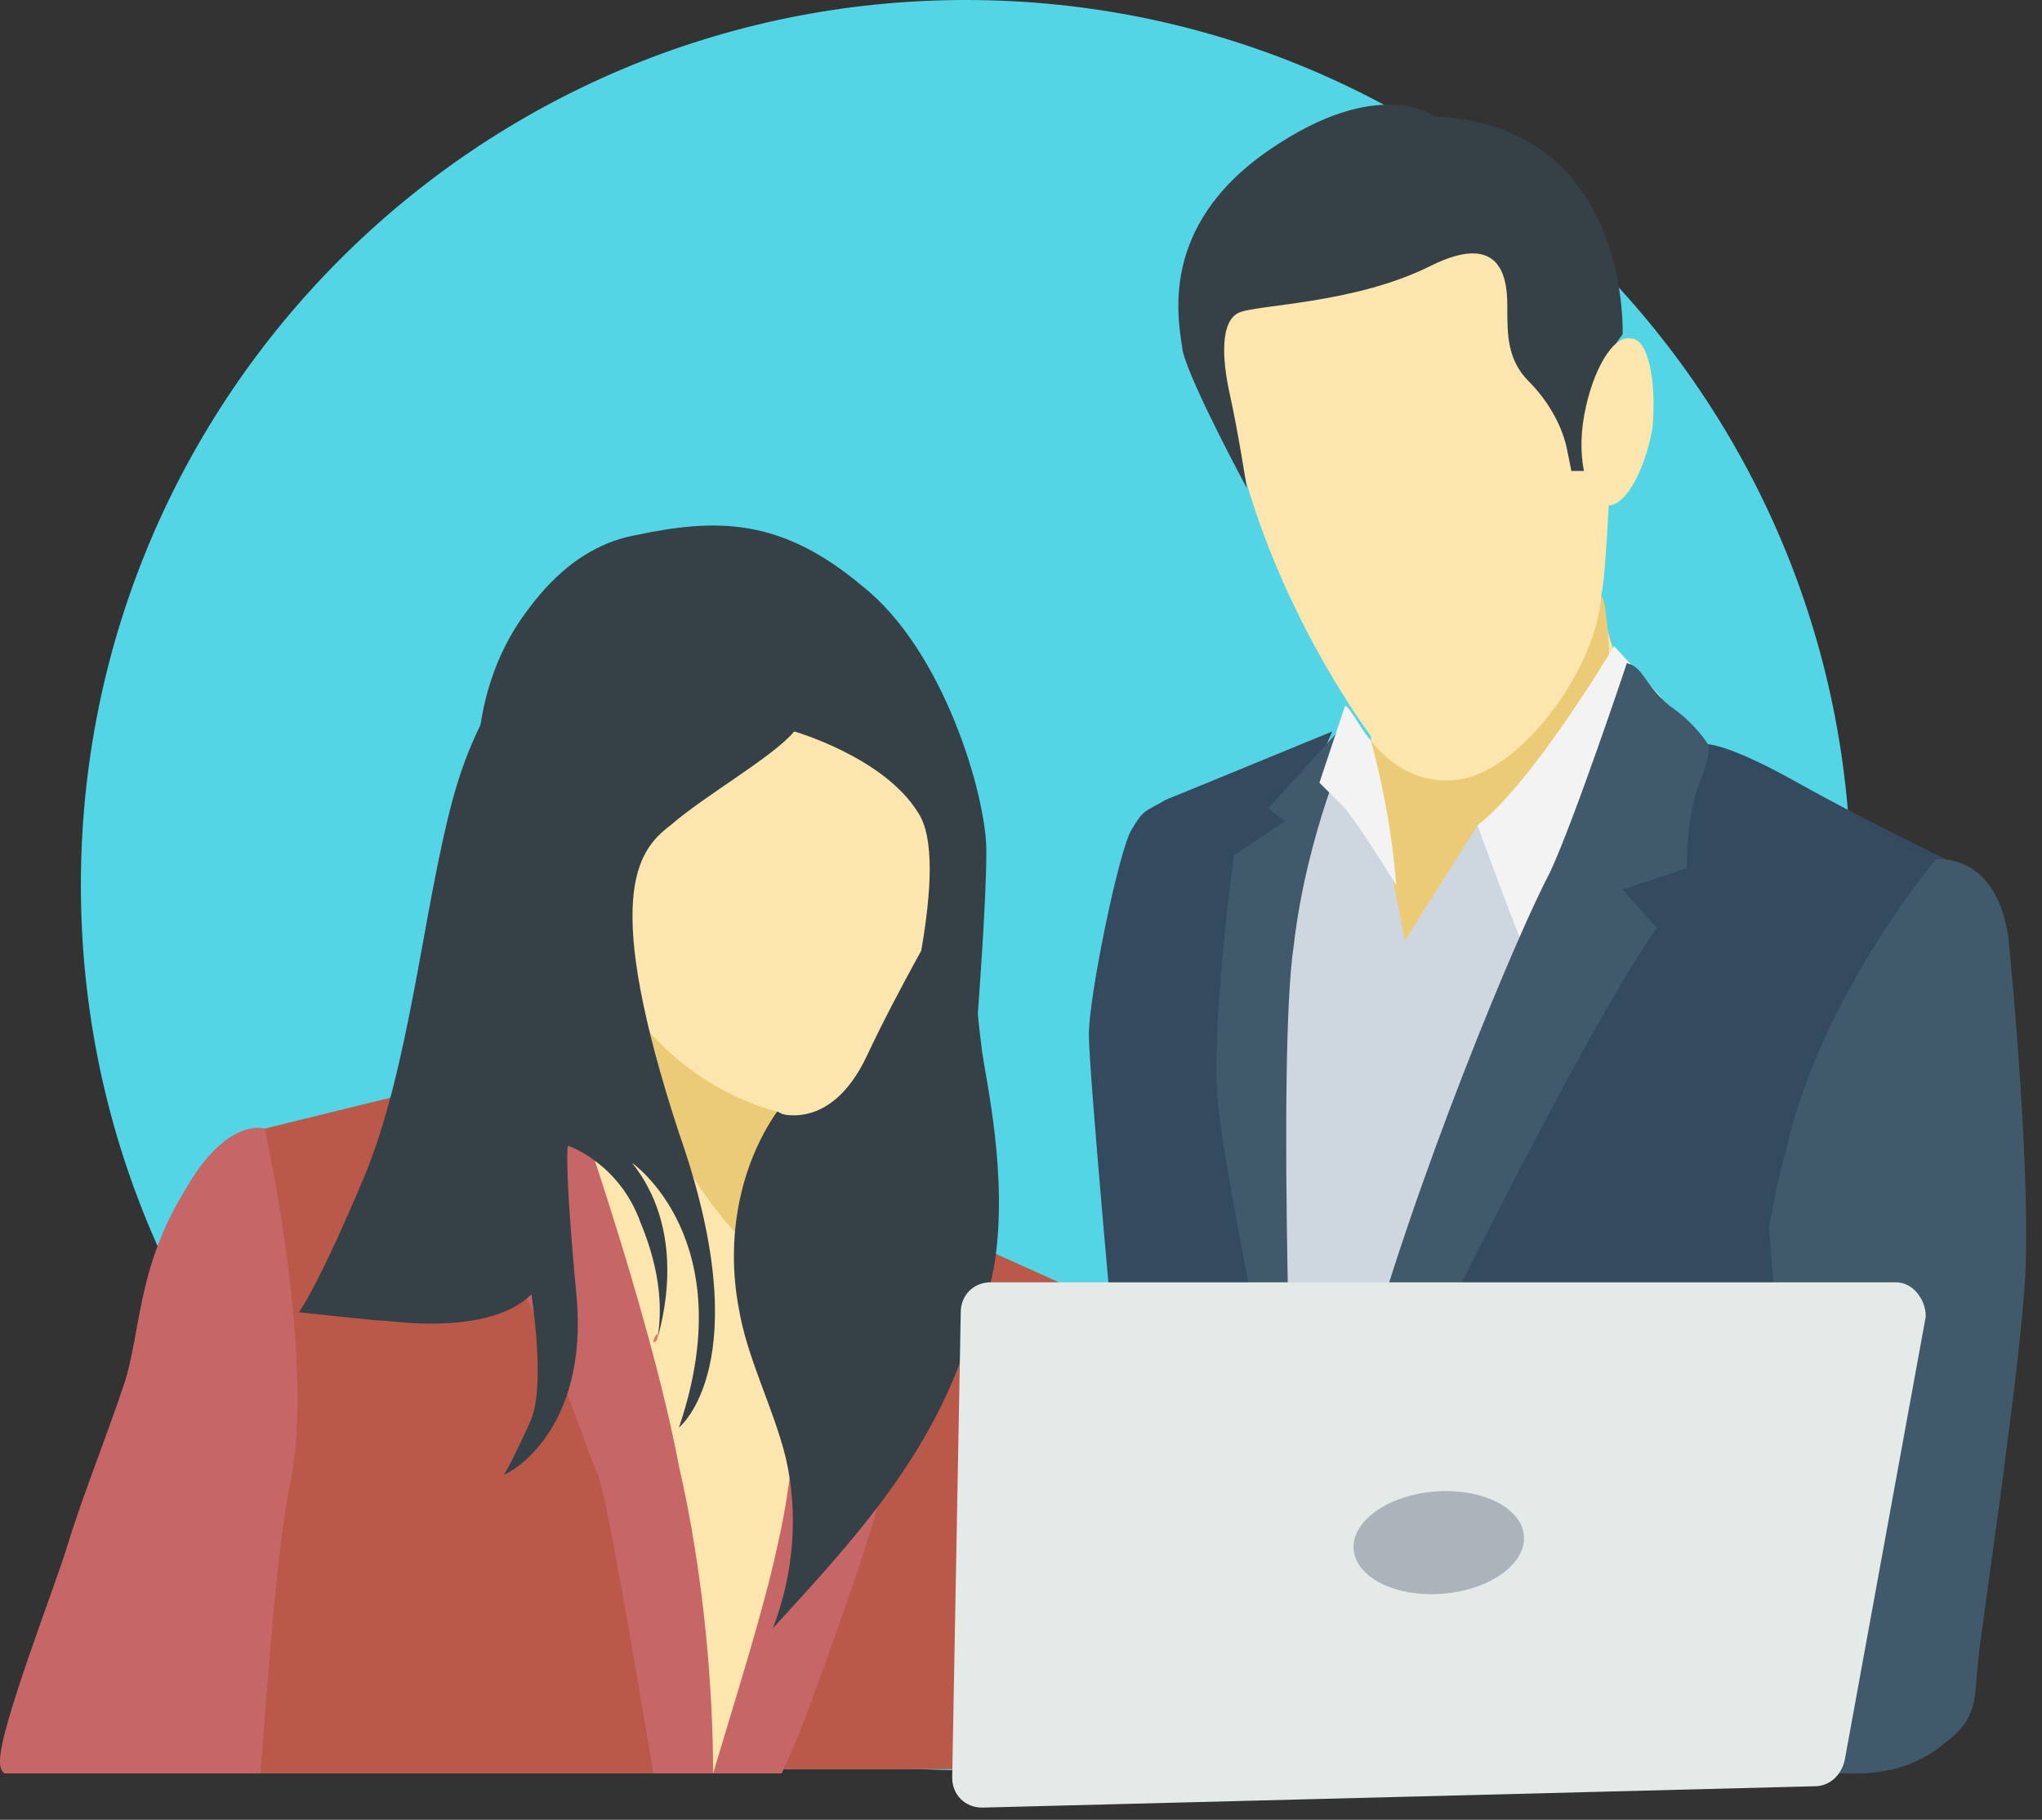
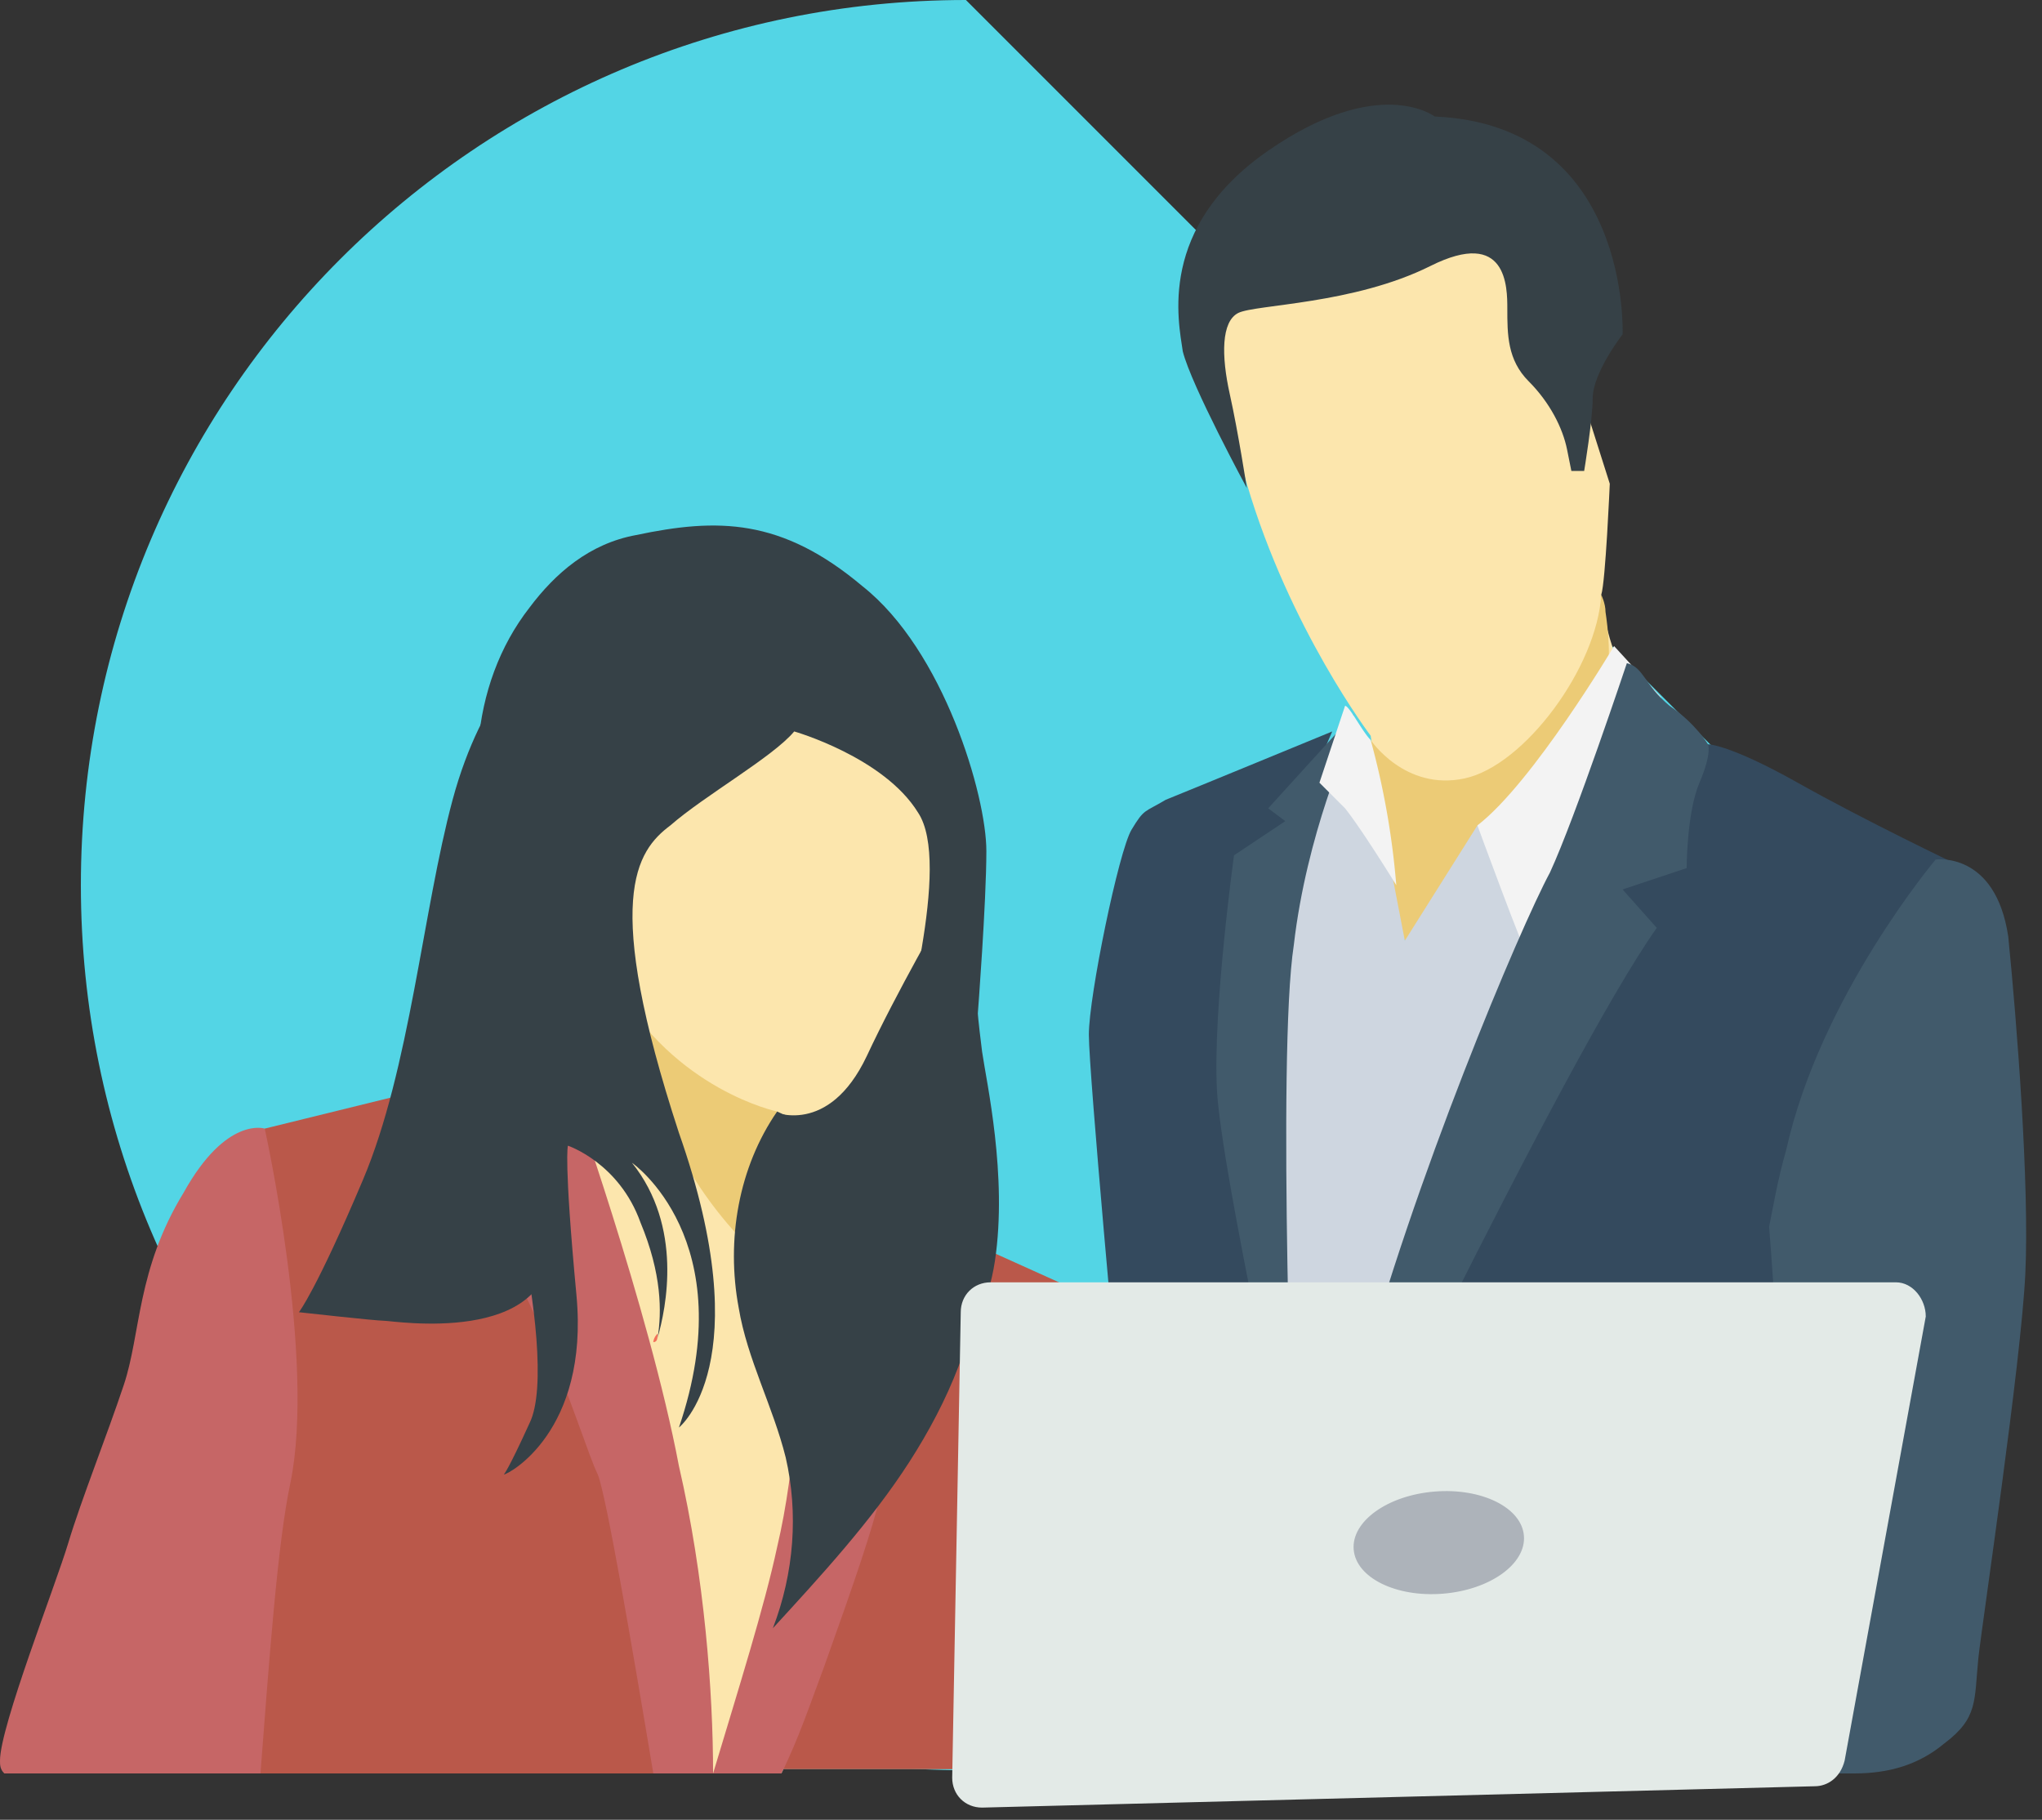
<svg xmlns="http://www.w3.org/2000/svg" width="101" height="90" viewBox="0 0 101 90">
  <rect x="0" y="0" width="101" height="90" fill="#333333" stroke="none" />
  <g fill="none" fill-rule="nonzero">
-     <path fill="#53D5E5" d="M91.552 43.776c0 24.177-19.599 43.776-43.776 43.776C23.599 87.552 4 67.953 4 43.776 4 19.599 23.599 0 47.776 0c24.177 0 43.776 19.599 43.776 43.776z" />
+     <path fill="#53D5E5" d="M91.552 43.776c0 24.177-19.599 43.776-43.776 43.776C23.599 87.552 4 67.953 4 43.776 4 19.599 23.599 0 47.776 0z" />
    <g transform="translate(0 5)">
      <path fill="#C66666" d="M18.797 82.708c-1.267-1.478-4.013-2.323-4.435-3.168-.423-.845.633-7.392.844-10.56.212-3.168.423-16.474-.422-17.318l-1.69-.845s-1.9-.634-4.012 3.168c-2.323 3.801-2.112 6.97-2.957 9.504-.845 2.534-2.112 5.702-2.746 7.814C2.746 73.415 0 80.385 0 82.074c0 .212 0 .423.211.634h18.586z" />
      <path fill="#66C6B9" d="M51.744 82.708c.422-7.18.634-24.288.634-24.288l-10.772-4.858-.422 2.957c-.211 2.323-3.168 17.74-4.646 25.978h15.206v.211z" />
      <path fill="#66C6B9" d="M35.27 82.708h3.38c.844-1.69 1.478-3.59 2.112-5.28 3.168-8.87 3.168-9.293 3.168-13.094 0-3.802-2.746-11.616-2.746-11.616l-1.9-.845s1.055 11.616-.846 19.641c-.633 2.957-1.9 6.97-3.168 11.194z" />
      <path fill="#BA584A" d="M14.362 68.346c-.634 2.957-1.056 8.87-1.479 14.362h20.909c-1.056-8.87-3.802-32.314-7.815-35.06l-12.883 3.169s2.535 11.405 1.268 17.53z" />
      <path fill="#364147" d="M47.309 39.834c-1.056-2.956-2.746-4.857-4.435-4.857-3.168 0-5.914 6.336-5.914 14.15 0 7.815 2.534 14.15 5.914 14.15 1.69 0 3.379-1.9 4.435-4.857V39.834z" />
      <path fill="#FCE6AD" d="M33.58 82.708h3.802c2.535-6.336 4.858-19.642 2.112-22.387-.422-.423-1.267-10.35-1.267-10.35s2.746 1.268 4.647-2.745c1.478-3.168 3.801-7.18 3.801-7.18 2.112-11.194-6.97-11.828-6.97-11.828l-9.292 6.336-2.957 12.672L28.935 63.7l4.646 19.008z" />
      <path fill="#C66666" d="M29.568 67.924c.422 1.056 1.69 8.448 2.746 14.784h2.956c0-4.013-.422-9.715-1.69-15.206-1.478-7.815-5.49-19.008-5.49-19.008l-6.548 4.012c4.647 4.435 7.181 13.728 8.026 15.418z" />
      <path fill="#ECCB76" d="M39.283 58.42c-.422-2.957-.845-8.448-.845-8.448s-5.068-1.056-8.025-6.336c0 0 2.112 10.56 8.87 14.784z" />
      <path fill="#BA584A" d="M51.744 82.708c.422-7.18.634-24.288.634-24.288l-10.772-4.858-.422 2.957c-.211 2.323-3.168 17.74-4.646 25.978h15.206v.211z" />
      <path fill="#C66666" d="M35.27 82.708h3.38c.844-1.69 1.478-3.59 2.112-5.28 3.168-8.87 3.168-9.293 3.168-13.094 0-3.802-2.746-11.616-2.746-11.616l-1.9-.845s1.055 11.616-.846 19.641c-.633 2.957-1.9 6.97-3.168 11.194z" />
      <path fill="#364147" d="M26.611 26.951s-2.745 2.112-4.224 7.603c-1.478 5.492-2.112 13.306-4.435 18.797-2.323 5.491-3.168 6.547-3.168 6.547s3.802.423 4.224.423c.422 0 8.237 1.267 8.237-3.802s-3.168-12.46-1.479-17.53c1.69-5.068.845-12.038.845-12.038z" />
      <path fill="#F3705A" d="M32.314 61.377s0-.212.21-.423c0 .212 0 .423-.21.423z" />
      <path fill="#364147" d="M49.21 57.364c-.634 4.224-3.802 7.814-4.013 8.026.633-3.59.633-6.97-.212-9.716-.633-2.323-.844-4.857-.633-7.603.211-1.9 2.745-10.349 1.056-12.883-1.69-2.746-6.125-4.013-6.125-4.013-1.056 1.267-4.435 3.168-6.125 4.647-1.69 1.267-3.379 3.59.423 15.206 4.013 11.405 0 14.573 0 14.573 3.168-9.293-2.323-13.095-2.323-13.095 2.534 3.168 1.69 7.181 1.267 8.66.211-1.268.211-3.168-.845-5.703-1.056-2.957-3.59-3.801-3.59-3.801s-.212.633.422 7.392c.634 6.758-3.38 8.87-3.59 8.87 0 0 .21-.211 1.267-2.534.845-1.69.211-6.336-.422-9.293-.845-4.013-1.479-7.815-1.901-11.827-.423-4.647-.634-8.87-.212-12.461.212-2.535 1.056-4.858 2.535-6.758 1.267-1.69 2.957-3.168 5.28-3.59 4.013-.846 7.18-.846 11.193 2.534 4.013 3.168 6.125 10.348 6.125 13.094 0 2.534-.422 8.026-.422 8.026s0 .21.211 1.9c.211 1.479 1.267 6.125.634 10.349z" />
      <path fill="#F3705A" d="M44.986 51.873c-.212.21-.212.422-.212.422-.21.211-.422.845-.633 1.267-.212.634-.423 1.267-.423 2.112-.21.845-.21 1.69-.21 2.535v2.534c0 .845-.212 1.69-.634 2.323-.212.211-.212.634-.423.845-.211.211-.211.422-.422.634-.211.21-.211.21-.422.21l-.212.212v-.211s.212-.211.212-.422c.21-.212.21-.423.422-.634.211-.211.211-.422.422-.845.211-.633.211-1.267.211-2.112 0-.845-.21-1.69-.21-2.534 0-.845-.212-1.69-.212-2.535 0-.845.211-1.69.211-2.323.211-.633.423-1.267.423-1.69 0-.21.21-.422.21-.422v-.211l1.902.845z" />
      <path fill="#364147" d="M38.438 49.972c-1.9 2.746-2.534 6.336-1.9 9.715.422 2.535 1.69 4.858 2.323 7.392.633 2.746.422 5.702-.634 8.448 2.323-2.534 4.858-5.28 6.758-8.237 1.901-2.956 3.38-6.336 3.59-9.926.212-3.38-.633-6.547-1.689-9.715-2.956 2.112-5.913 3.59-8.448 2.323z" />
      <path fill="#344A5E" d="M53.645 82.708h8.448c1.267-3.168 2.534-8.448 2.112-13.728-1.056-8.448-3.168-25.766-2.535-27.667.634-1.9 4.224-10.138 4.224-10.138s-7.18 2.957-8.236 3.38c-1.056.633-1.056.422-1.69 1.478-.634 1.056-2.112 8.237-2.112 10.138 0 1.9 1.478 17.952 1.478 17.952l-1.69 18.585z" />
      <path fill="#FCE6AD" d="M82.79 32.02l-13.305 9.293-1.69-4.858s.211-4.013 0-5.069c0 0-4.013-5.28-6.125-12.46l-2.112-7.392S57.868 7.52 65.05 5.83c6.97-1.478 9.081-1.478 10.348-.211l4.224 13.305s-.21 4.858-.422 5.492c0 0 .211 2.956 1.9 5.28l1.69 2.323z" />
      <path fill="#364147" d="M61.67 19.137s-.422-2.746-.844-4.647c-.423-1.9-.423-3.59.422-4.013.845-.422 5.702-.422 9.504-2.323 3.802-1.9 3.802 1.056 3.802 2.112 0 1.268 0 2.535 1.055 3.59 1.056 1.057 1.69 2.324 1.901 3.38l.212 1.056h.633s.422-2.535.422-3.59c0-1.268 1.479-3.168 1.479-3.168s.422-10.35-9.293-10.772c0 0-2.745-2.112-8.237 1.69-5.49 3.801-4.435 8.448-4.224 9.926.423 1.69 3.168 6.759 3.168 6.759z" />
-       <path fill="#FCE6AD" d="M81.734 16.18c-.422 2.323-1.478 4.013-2.323 3.802-.845-.212-1.478-2.112-1.056-4.436.423-2.323 1.479-4.012 2.323-3.801.845 0 1.268 2.112 1.056 4.435z" />
      <path fill="#ECCB76" d="M76.243 36.455c4.013-5.28 3.38-9.715 3.168-11.193 0-.423-.211-.845-.211-.845-.211 3.59-3.802 8.448-6.758 9.081-2.957.634-4.647-1.9-4.647-1.9.211 1.056 0 5.068 0 5.068l1.69 4.858 6.547-4.646c0-.212 0-.212.211-.423z" />
      <path fill="#CED6E0" d="M68.429 36.033l1.056 5.49 3.59-5.702 5.069 2.535-9.715 39.072-7.815-6.125 3.38-36.749s2.112-3.801 4.435 1.479z" />
      <path fill="#344A5E" d="M91.45 82.708l-4.013-22.81s0-.422 1.9-7.814c1.901-7.392 7.393-14.362 7.393-14.362s-4.436-2.112-7.815-4.012c-3.38-1.901-4.435-1.901-4.435-1.901l-1.056.633S67.162 63.7 64.627 73.838c-.633 2.534-.845 5.702-.633 8.87H91.45z" />
      <path fill="#415A6B" d="M66.74 31.597s-2.113 4.647-2.746 10.138c-.845 5.491 0 27.456 0 27.456s-3.59-16.262-3.802-20.275c-.211-4.013.845-11.616.845-11.616l2.534-1.69-.845-.633 4.224-4.647-.21 1.267z" />
      <path fill="#F3F3F3" d="M79.834 26.951s-4.013 6.759-6.759 8.87c0 0 2.323 6.337 2.535 6.548 0 .211 6.547-12.883 6.547-12.883l-2.323-2.535z" />
      <g fill="#415A6B">
        <path d="M80.467 27.796s-2.534 7.603-3.801 10.349C75.187 40.89 69.907 53.35 67.162 63.7l-2.535 10.349S77.3 47.438 81.946 40.89l-1.69-1.9 3.168-1.056s0-2.746.634-4.224c.633-1.479.422-1.901.422-1.901s-.634-1.056-1.9-1.9c-1.268-1.057-1.268-1.902-2.113-2.113zM91.727 82.708c1.69 0 3.168-.422 4.435-1.478 1.69-1.268 1.479-2.113 1.69-4.224.21-1.901 2.112-14.573 2.323-19.008.21-4.436-.423-12.461-.845-16.685-.634-4.224-3.59-3.802-3.59-3.802s-5.703 6.758-7.392 14.362c-.423 1.478-.634 2.745-.845 3.801 0 .212.633 6.97.422 12.25-.211 2.957-.422 5.28-1.478 5.914-2.746 1.478-16.896 2.745-19.43 7.392-.212.422-.423 1.055-.634 1.478h25.344z" />
      </g>
      <path fill="#F3F3F3" d="M67.795 31.597a39.235 39.235 0 0 1 1.267 7.181s-1.69-2.745-2.534-3.801l-1.267-1.267 1.267-3.802c.211 0 .845 1.267 1.267 1.69z" />
      <path fill="#E3EAE7" d="M89.76 83.342l-41.184 1.056c-.845 0-1.479-.634-1.479-1.479l.423-23.02c0-.845.634-1.48 1.478-1.48h44.775c.845 0 1.478.846 1.478 1.69l-4.013 21.965c-.21.845-.844 1.268-1.478 1.268z" />
      <ellipse cx="71.165" cy="71.293" fill="#ADB3BA" rx="2.534" ry="4.224" transform="rotate(-94.594 71.165 71.293)" />
    </g>
  </g>
</svg>